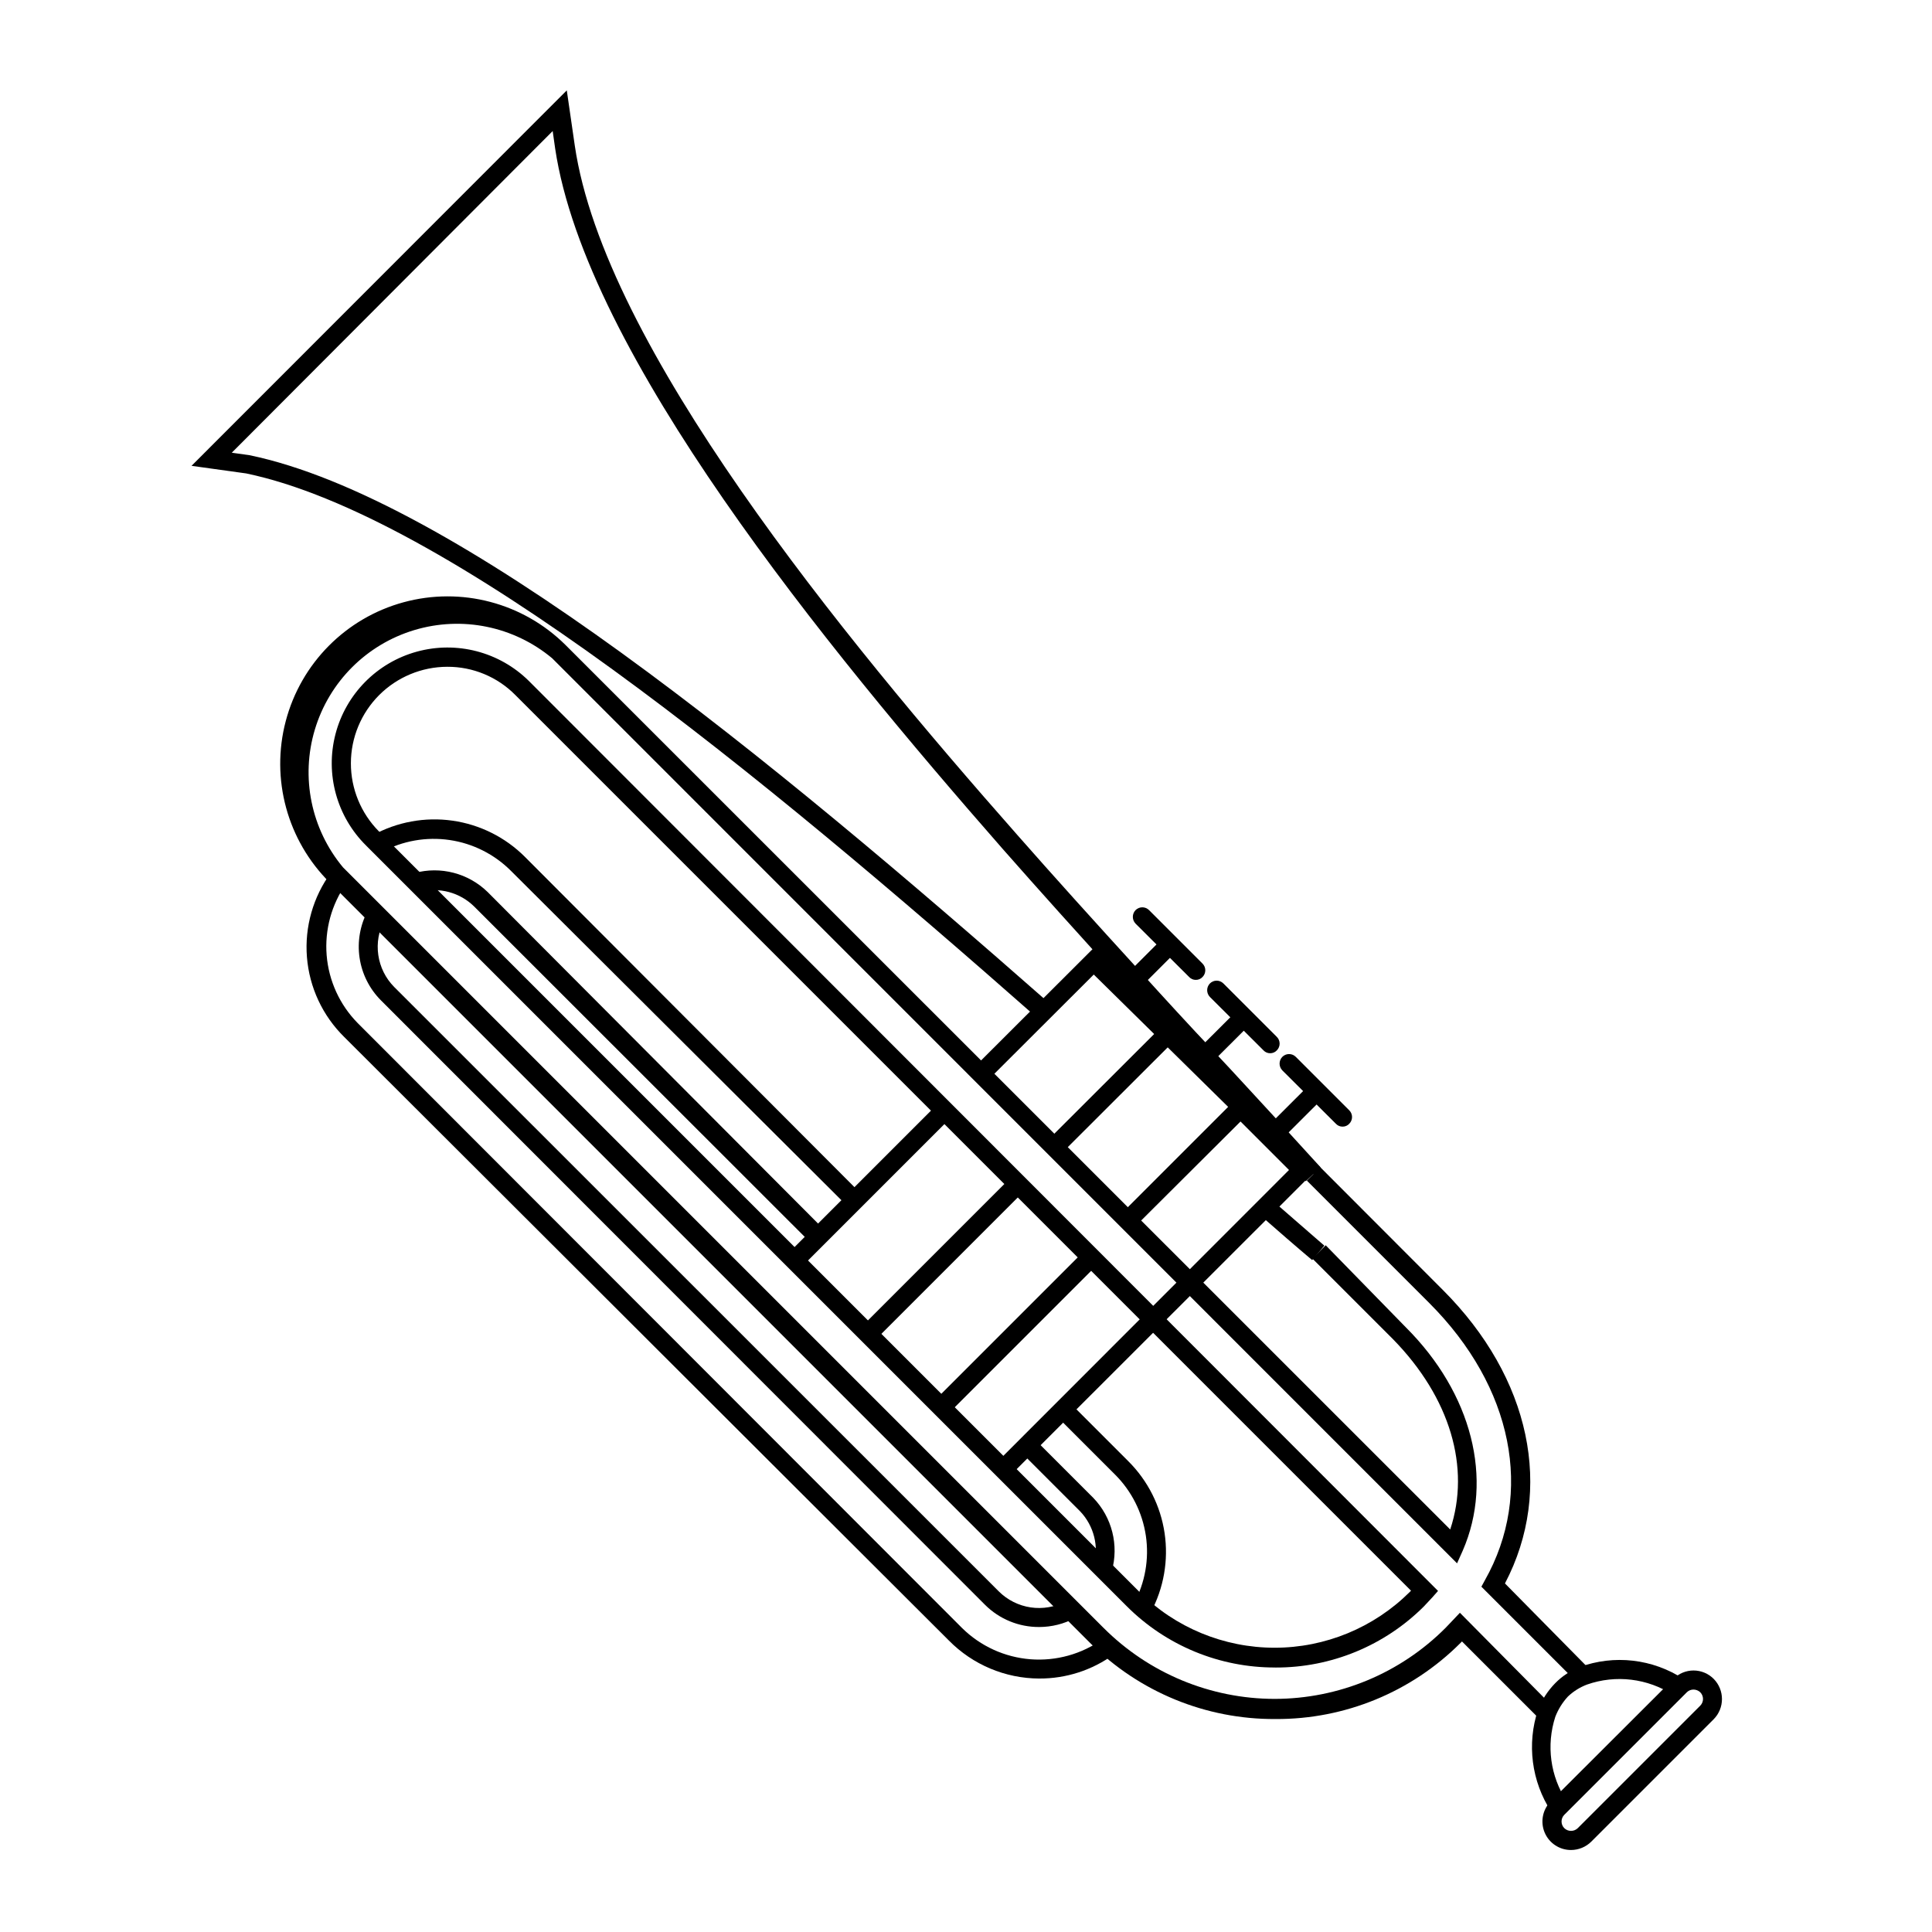
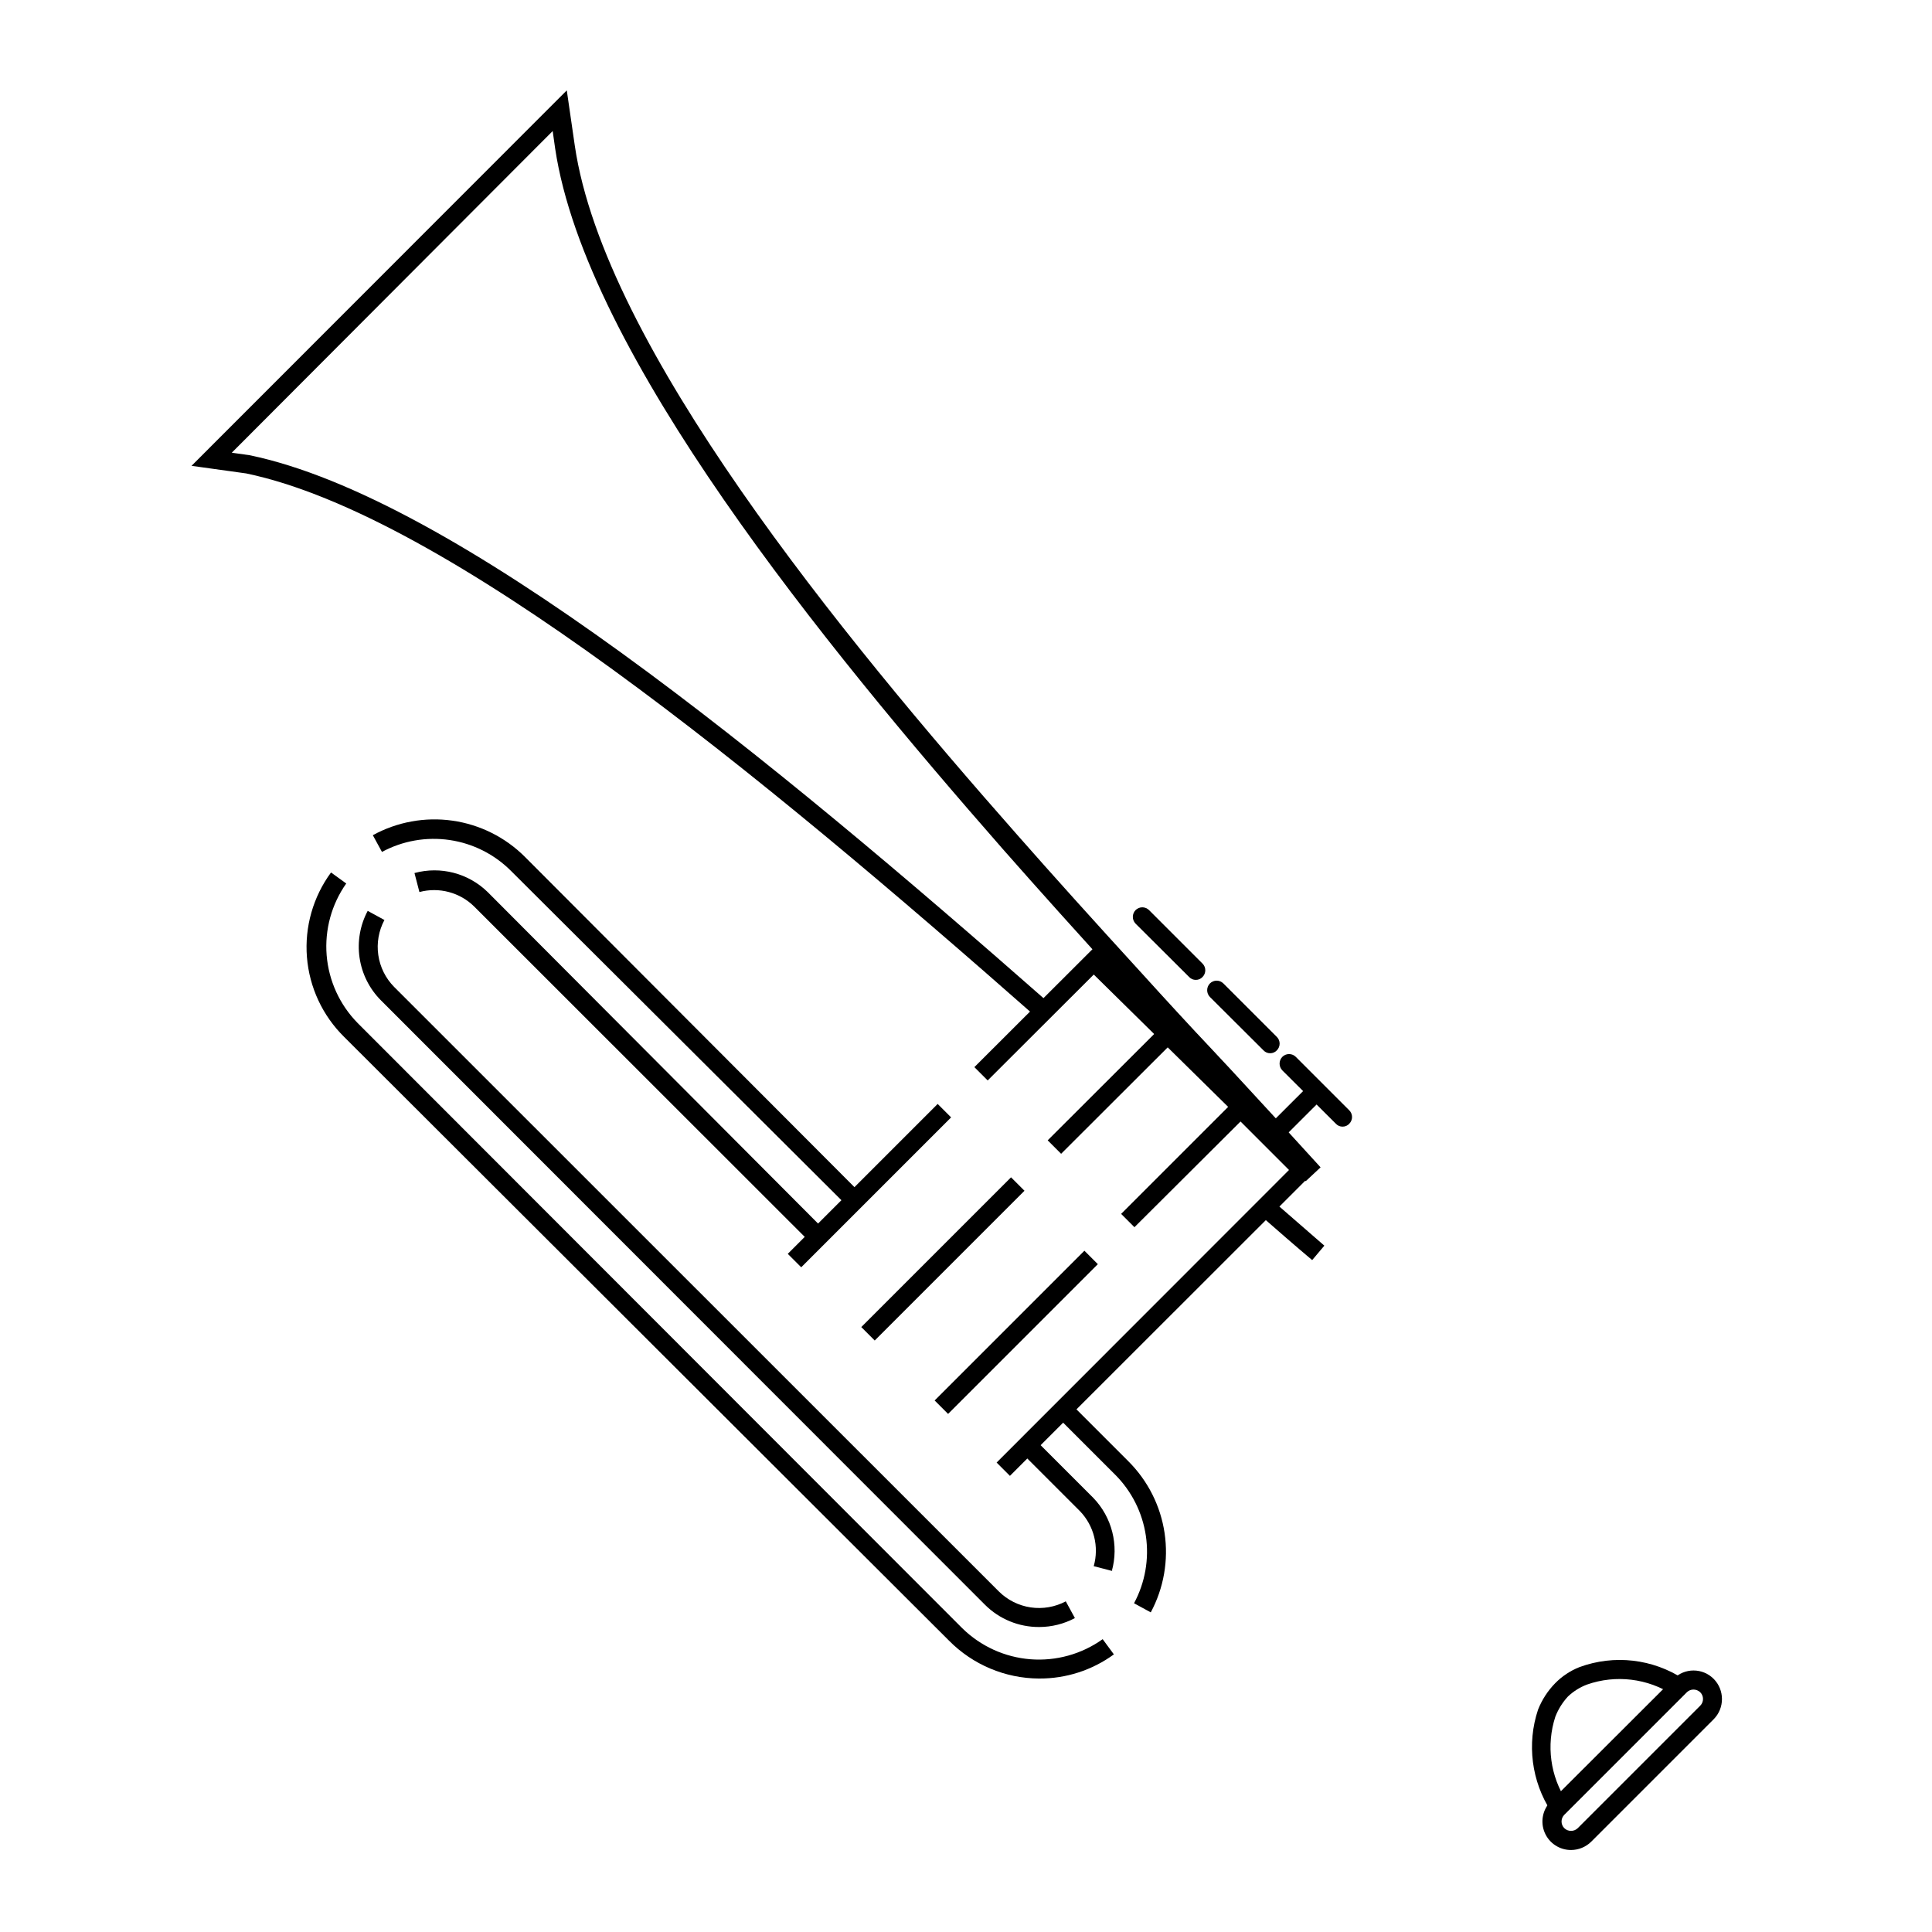
<svg xmlns="http://www.w3.org/2000/svg" fill="#000000" width="800px" height="800px" version="1.1" viewBox="144 144 512 512">
  <g>
    <path d="m490.03 457.03-3.727-4.133-6.348-6.902c-5.844-6.398-12.09-13.199-18.641-20.152s-12.242-13.301-18.59-20.152c-13.25-14.508-23.477-25.895-33.051-36.777-47.105-53.758-110.43-131.19-118.55-185.55l-0.656-4.637-85.043 85.246 4.684 0.656c54.363 11.234 137.75 79.953 212.21 145.45l-3.324 3.777c-73.961-65.191-156.68-133.3-209.73-144.39l-14.508-2.016 99.449-99.5 2.117 14.609c7.758 53.102 70.535 129.73 117.34 182.78 9.574 10.883 19.75 22.168 33 36.676 6.348 7.004 12.594 13.805 18.59 20.152 5.996 6.348 12.797 13.855 18.641 20.152l10.074 11.035z" />
    <path d="m491.74 477.94c-4.484-3.777-9.117-7.809-14.055-12.141l3.324-3.828 13.957 12.141z" />
    <path d="m419.39 588.83c-9-0.039-17.613-3.668-23.93-10.078l-160.26-159.96c-5.719-5.633-9.219-13.137-9.859-21.141-0.637-8.004 1.629-15.969 6.383-22.438l4.031 2.922c-3.902 5.543-5.738 12.281-5.188 19.039 0.555 6.754 3.457 13.105 8.211 17.941l160.21 160.36c4.867 4.789 11.273 7.711 18.082 8.246 6.809 0.531 13.59-1.352 19.148-5.324l2.973 4.031c-5.746 4.195-12.688 6.438-19.801 6.398zm0-13.652v-0.004c-5.379 0.031-10.551-2.09-14.359-5.894l-160.11-160.21c-3.035-3.055-5.008-7.004-5.633-11.266s0.129-8.613 2.156-12.414l4.434 2.418c-1.52 2.844-2.09 6.102-1.625 9.289 0.461 3.191 1.93 6.152 4.195 8.445l160.26 160.21c2.289 2.273 5.246 3.754 8.438 4.227 3.191 0.469 6.449-0.094 9.297-1.605l2.418 4.434c-2.902 1.547-6.137 2.359-9.422 2.367zm29.574-3.883-4.434-2.418c2.941-5.469 4.039-11.742 3.133-17.887-0.91-6.144-3.773-11.836-8.172-16.223l-15.617-15.617 3.527-3.527 15.617 15.617v0.004c5.168 5.148 8.539 11.824 9.609 19.039 1.07 7.215-0.215 14.586-3.664 21.012zm-10.078-10.934-5.039-1.309h0.004c1.453-5.152 0.074-10.691-3.629-14.559l-15.617-15.617 3.527-3.527 15.617 15.617c4.949 5.144 6.809 12.52 4.887 19.395zm-79.852-86.805-89.324-89.273c-3.816-3.793-9.363-5.273-14.562-3.883l-1.309-5.039v0.004c6.902-1.883 14.281 0.035 19.395 5.035l89.328 89.629zm9.723-9.723-89.324-89.023c-4.398-4.414-10.105-7.289-16.27-8.195-6.164-0.906-12.457 0.199-17.941 3.156l-2.418-4.434c6.438-3.535 13.844-4.887 21.113-3.852 7.266 1.035 14.004 4.402 19.191 9.594l89.176 89.379z" />
-     <path d="m552.2 599.76-20.758-20.758-0.402 0.402v0.004c-12.988 13-30.645 20.258-49.02 20.152-18.41 0.117-36.102-7.141-49.121-20.152l-201.52-201.52c-11.25-11.16-15.691-27.477-11.652-42.797 4.039-15.324 15.945-27.324 31.234-31.488 15.289-4.164 31.641 0.148 42.891 11.309l234.47 234.42c5.441-16.426 0-34.914-15.113-50.383l-21.41-21.41 3.527-3.527 21.207 21.715c17.582 17.531 23.328 40.305 15.113 59.199l-1.512 3.375-239.81-239.86c-10.148-8.465-23.867-11.27-36.523-7.465-12.656 3.801-22.559 13.703-26.359 26.359-3.805 12.656-1 26.375 7.461 36.523l201.52 201.52h0.004c12.02 12.043 28.328 18.82 45.34 18.844 17.02-0.004 33.336-6.781 45.344-18.844l1.965-2.066 1.812-1.914 24.84 25.09zm9.574-10.078-25.191-25.191 0.906-1.664c13.098-23.176 7.457-51.289-14.66-73.457l-32.496-32.496 1.715-1.715-1.863-1.715 1.914-1.914 34.258 34.309c23.277 23.277 29.523 52.898 16.473 77.789l22.469 22.781zm-79.805-3.777c-14.777 0.047-28.961-5.812-39.398-16.27l-201.52-201.52v-0.004c-7.805-7.691-10.906-18.965-8.145-29.57 2.762-10.605 10.973-18.93 21.535-21.84 10.566-2.91 21.883 0.035 29.684 7.731l240.97 241.18-1.562 1.762-2.117 2.266 0.004 0.004c-10.453 10.473-24.656 16.328-39.449 16.27zm-219.46-265.2c-6.769 0.02-13.254 2.719-18.039 7.508-4.781 4.793-7.473 11.281-7.481 18.051-0.012 6.769 2.664 13.27 7.434 18.07l201.52 201.52c9.52 9.484 22.41 14.812 35.848 14.812s26.328-5.328 35.844-14.812l0.301-0.301-237.34-237.34c-4.769-4.84-11.289-7.547-18.086-7.508z" />
    <path d="m473.66 441.46-39.801-39.195-28.113 28.062-3.527-3.527 31.641-31.59 43.328 42.625z" />
    <path d="m352.77 476.28 39.723-39.723 3.562 3.562-39.723 39.723z" />
    <path d="m421.65 446.2 29.875-29.832 3.559 3.566-29.875 29.832z" />
    <path d="m372.25 495.69 39.688-39.688 3.562 3.562-39.688 39.688z" />
    <path d="m411.64 535.12-3.527-3.527 77.488-77.535-12.848-12.848-28.113 28.012-3.527-3.527 31.641-31.641 20 20.004z" />
    <path d="m391.69 515.14 39.688-39.688 3.562 3.562-39.688 39.688z" />
    <path d="m555.07 624.09c-5.211-8.004-6.492-17.945-3.477-27.004 1.031-2.613 2.57-4.996 4.535-7.004 1.824-1.867 4.023-3.324 6.449-4.281 9.188-3.379 19.43-2.199 27.609 3.172l-2.719 4.231-0.004 0.004c-6.793-4.438-15.266-5.465-22.922-2.773-1.875 0.715-3.586 1.793-5.039 3.176-1.43 1.559-2.559 3.367-3.324 5.34-2.453 7.543-1.34 15.793 3.023 22.418z" />
    <path d="m560.36 634.27c-3.062 0.02-5.832-1.816-7.016-4.641-1.18-2.828-0.539-6.09 1.625-8.258l32.496-32.445c1.41-1.426 3.336-2.231 5.34-2.231 2.008 0 3.934 0.805 5.344 2.231 2.918 2.965 2.918 7.719 0 10.684l-32.445 32.445c-1.422 1.406-3.34 2.203-5.344 2.215zm32.445-42.523v0.004c-0.656-0.004-1.289 0.246-1.762 0.703l-32.496 32.496c-0.961 0.98-0.961 2.547 0 3.527 0.996 0.965 2.582 0.965 3.578 0l32.445-32.445c0.477-0.473 0.746-1.117 0.746-1.789 0-0.672-0.27-1.316-0.746-1.789-0.48-0.445-1.109-0.699-1.766-0.703z" />
-     <path d="m439.98 404.79 12.289-12.289 3.562 3.562-12.289 12.289z" />
-     <path d="m459.56 424.06 12.156-12.141 3.559 3.566-12.156 12.141z" />
    <path d="m478.79 443.68 12.336-12.316 3.559 3.566-12.336 12.316z" />
    <path d="m460.91 403.68c-0.668 0.008-1.309-0.266-1.766-0.754l-14.207-14.156v-0.004c-0.965-0.996-0.965-2.578 0-3.574 0.473-0.477 1.117-0.746 1.789-0.746 0.672 0 1.316 0.27 1.789 0.746l14.156 14.156c0.477 0.473 0.746 1.117 0.746 1.789 0 0.672-0.27 1.316-0.746 1.789-0.453 0.488-1.094 0.762-1.762 0.754z" />
    <path d="m480.61 423.12c-0.668 0.008-1.309-0.27-1.766-0.758l-14.207-14.156c-0.965-0.996-0.965-2.582 0-3.578 0.473-0.477 1.117-0.746 1.789-0.746s1.316 0.27 1.789 0.746l14.156 14.156c0.477 0.473 0.746 1.117 0.746 1.789s-0.27 1.316-0.746 1.789c-0.453 0.488-1.094 0.766-1.762 0.758z" />
    <path d="m499.8 442.57c-0.668 0.008-1.309-0.266-1.766-0.754l-14.207-14.156v-0.004c-0.965-0.996-0.965-2.578 0-3.574 0.473-0.477 1.117-0.746 1.789-0.746s1.316 0.27 1.789 0.746l14.156 14.156c0.477 0.473 0.746 1.117 0.746 1.789s-0.27 1.312-0.746 1.789c-0.453 0.488-1.094 0.762-1.762 0.754z" />
  </g>
</svg>